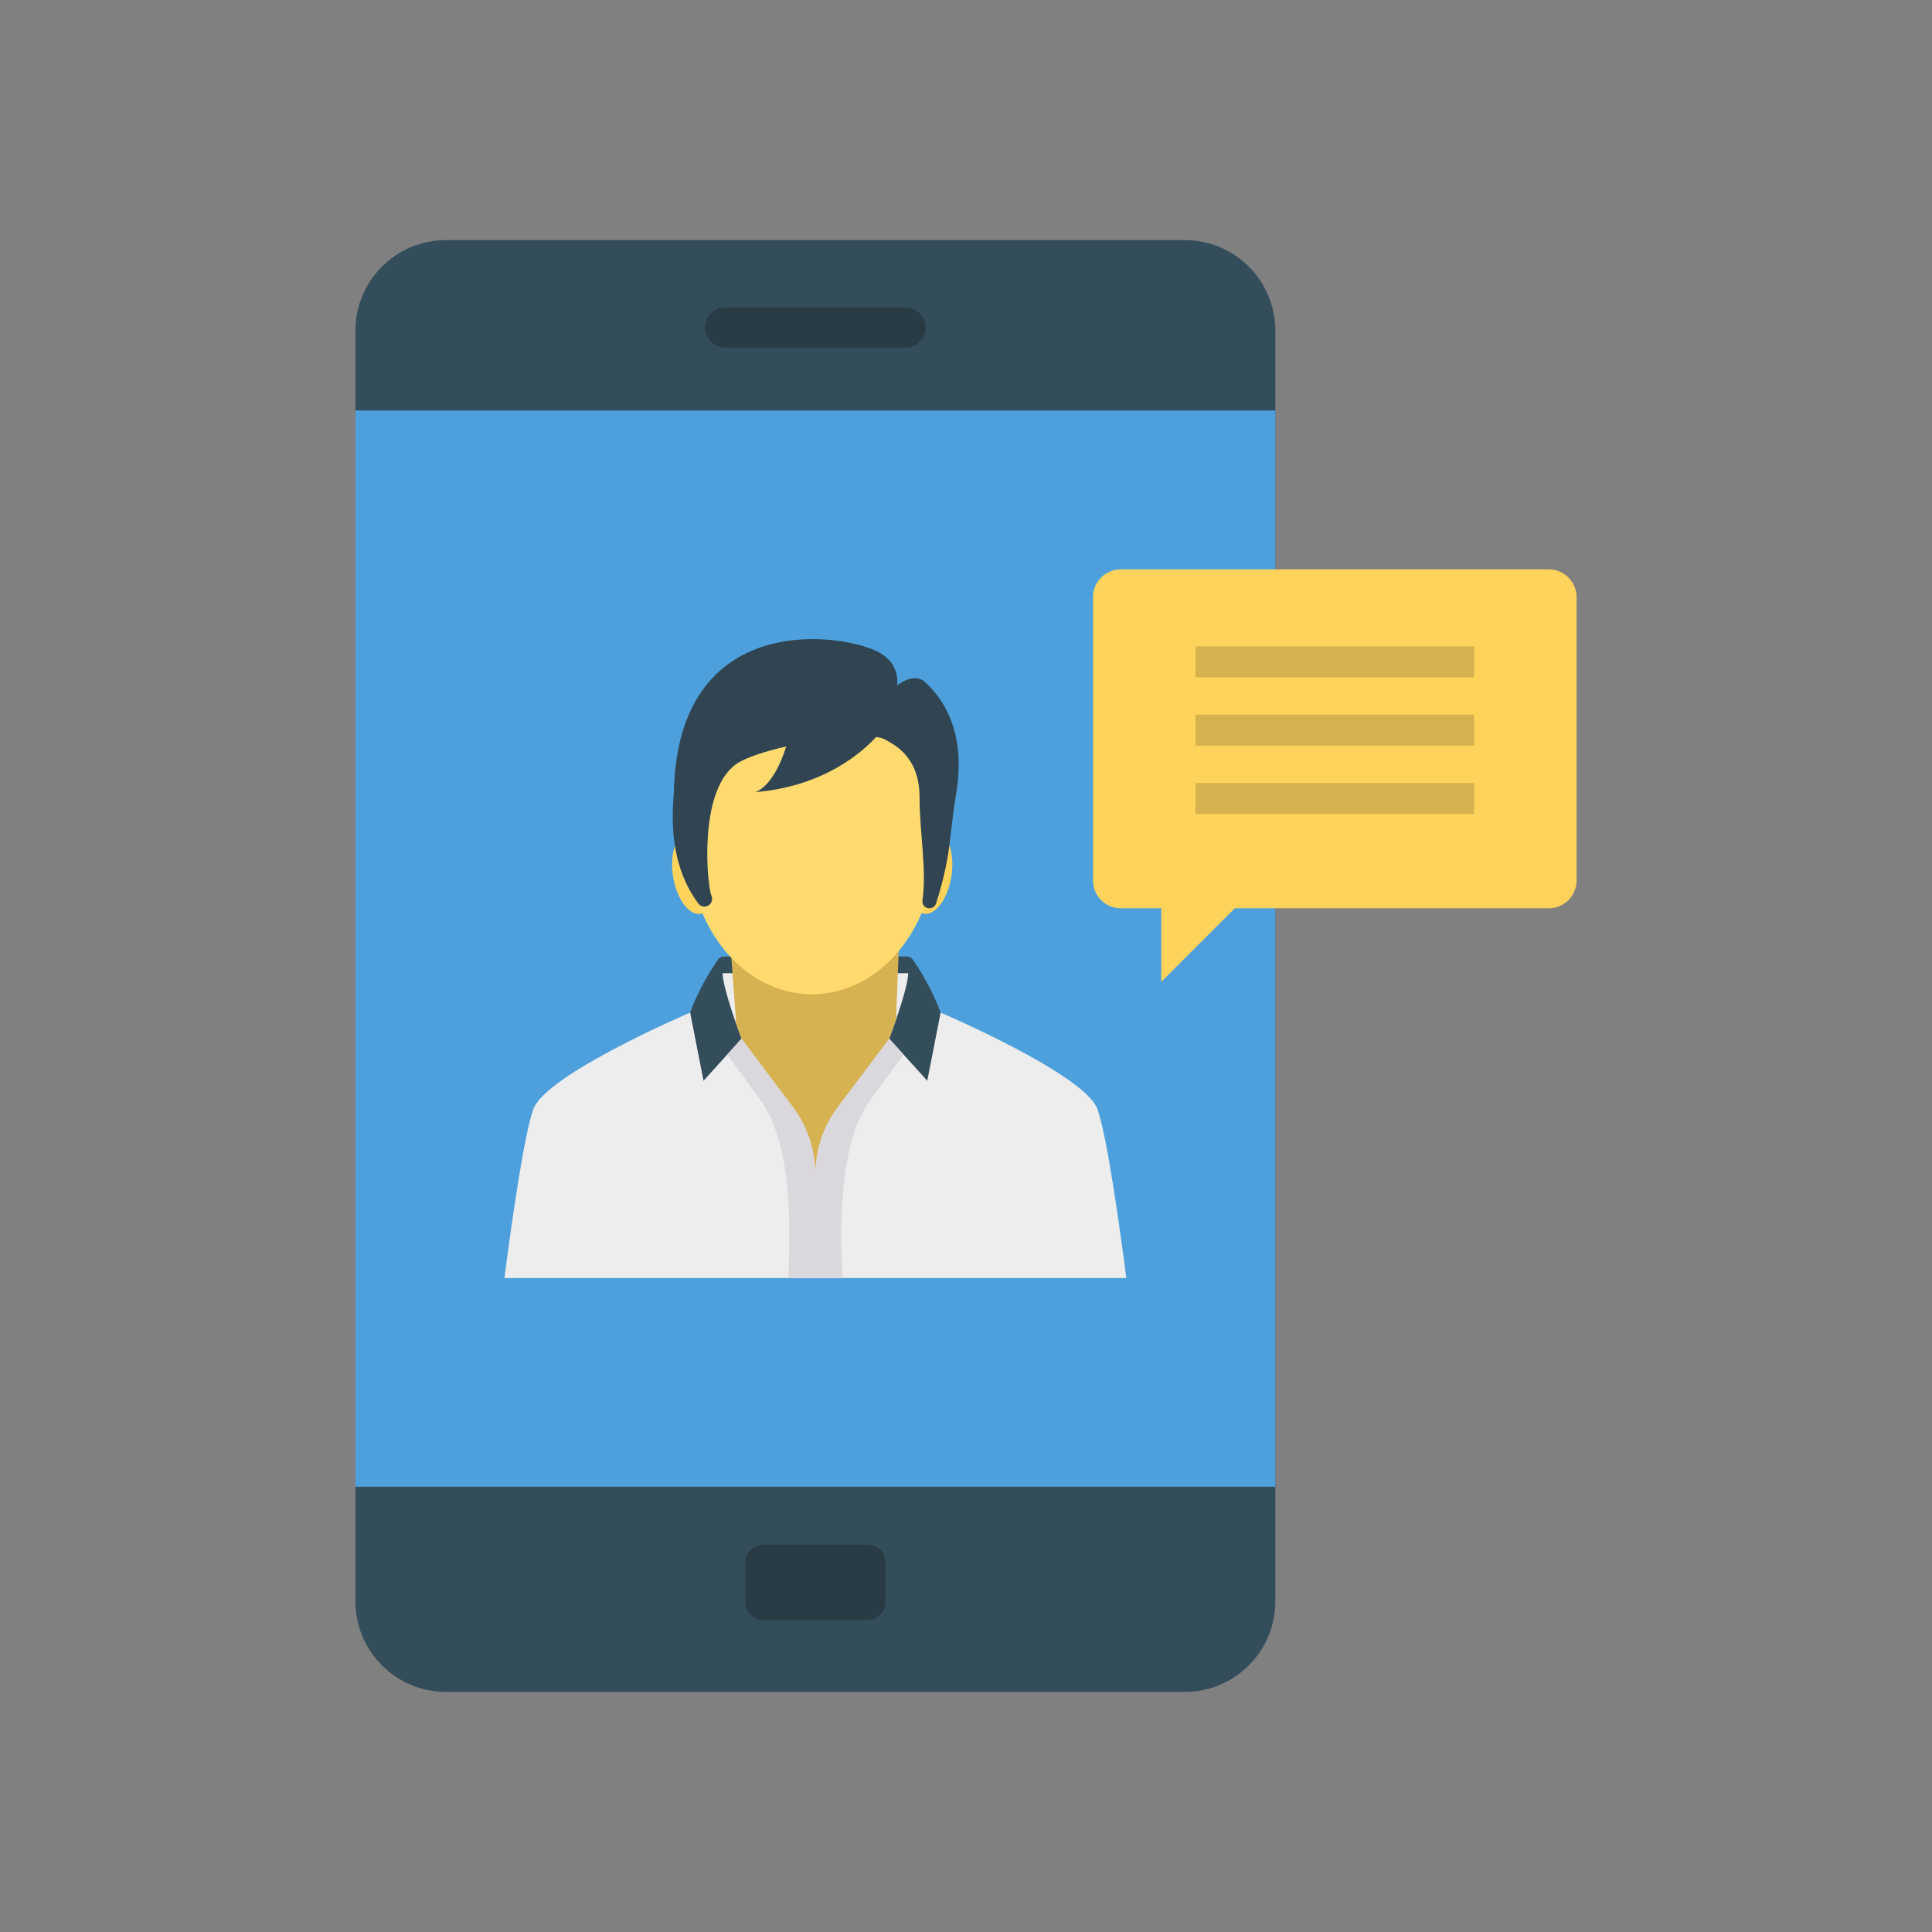
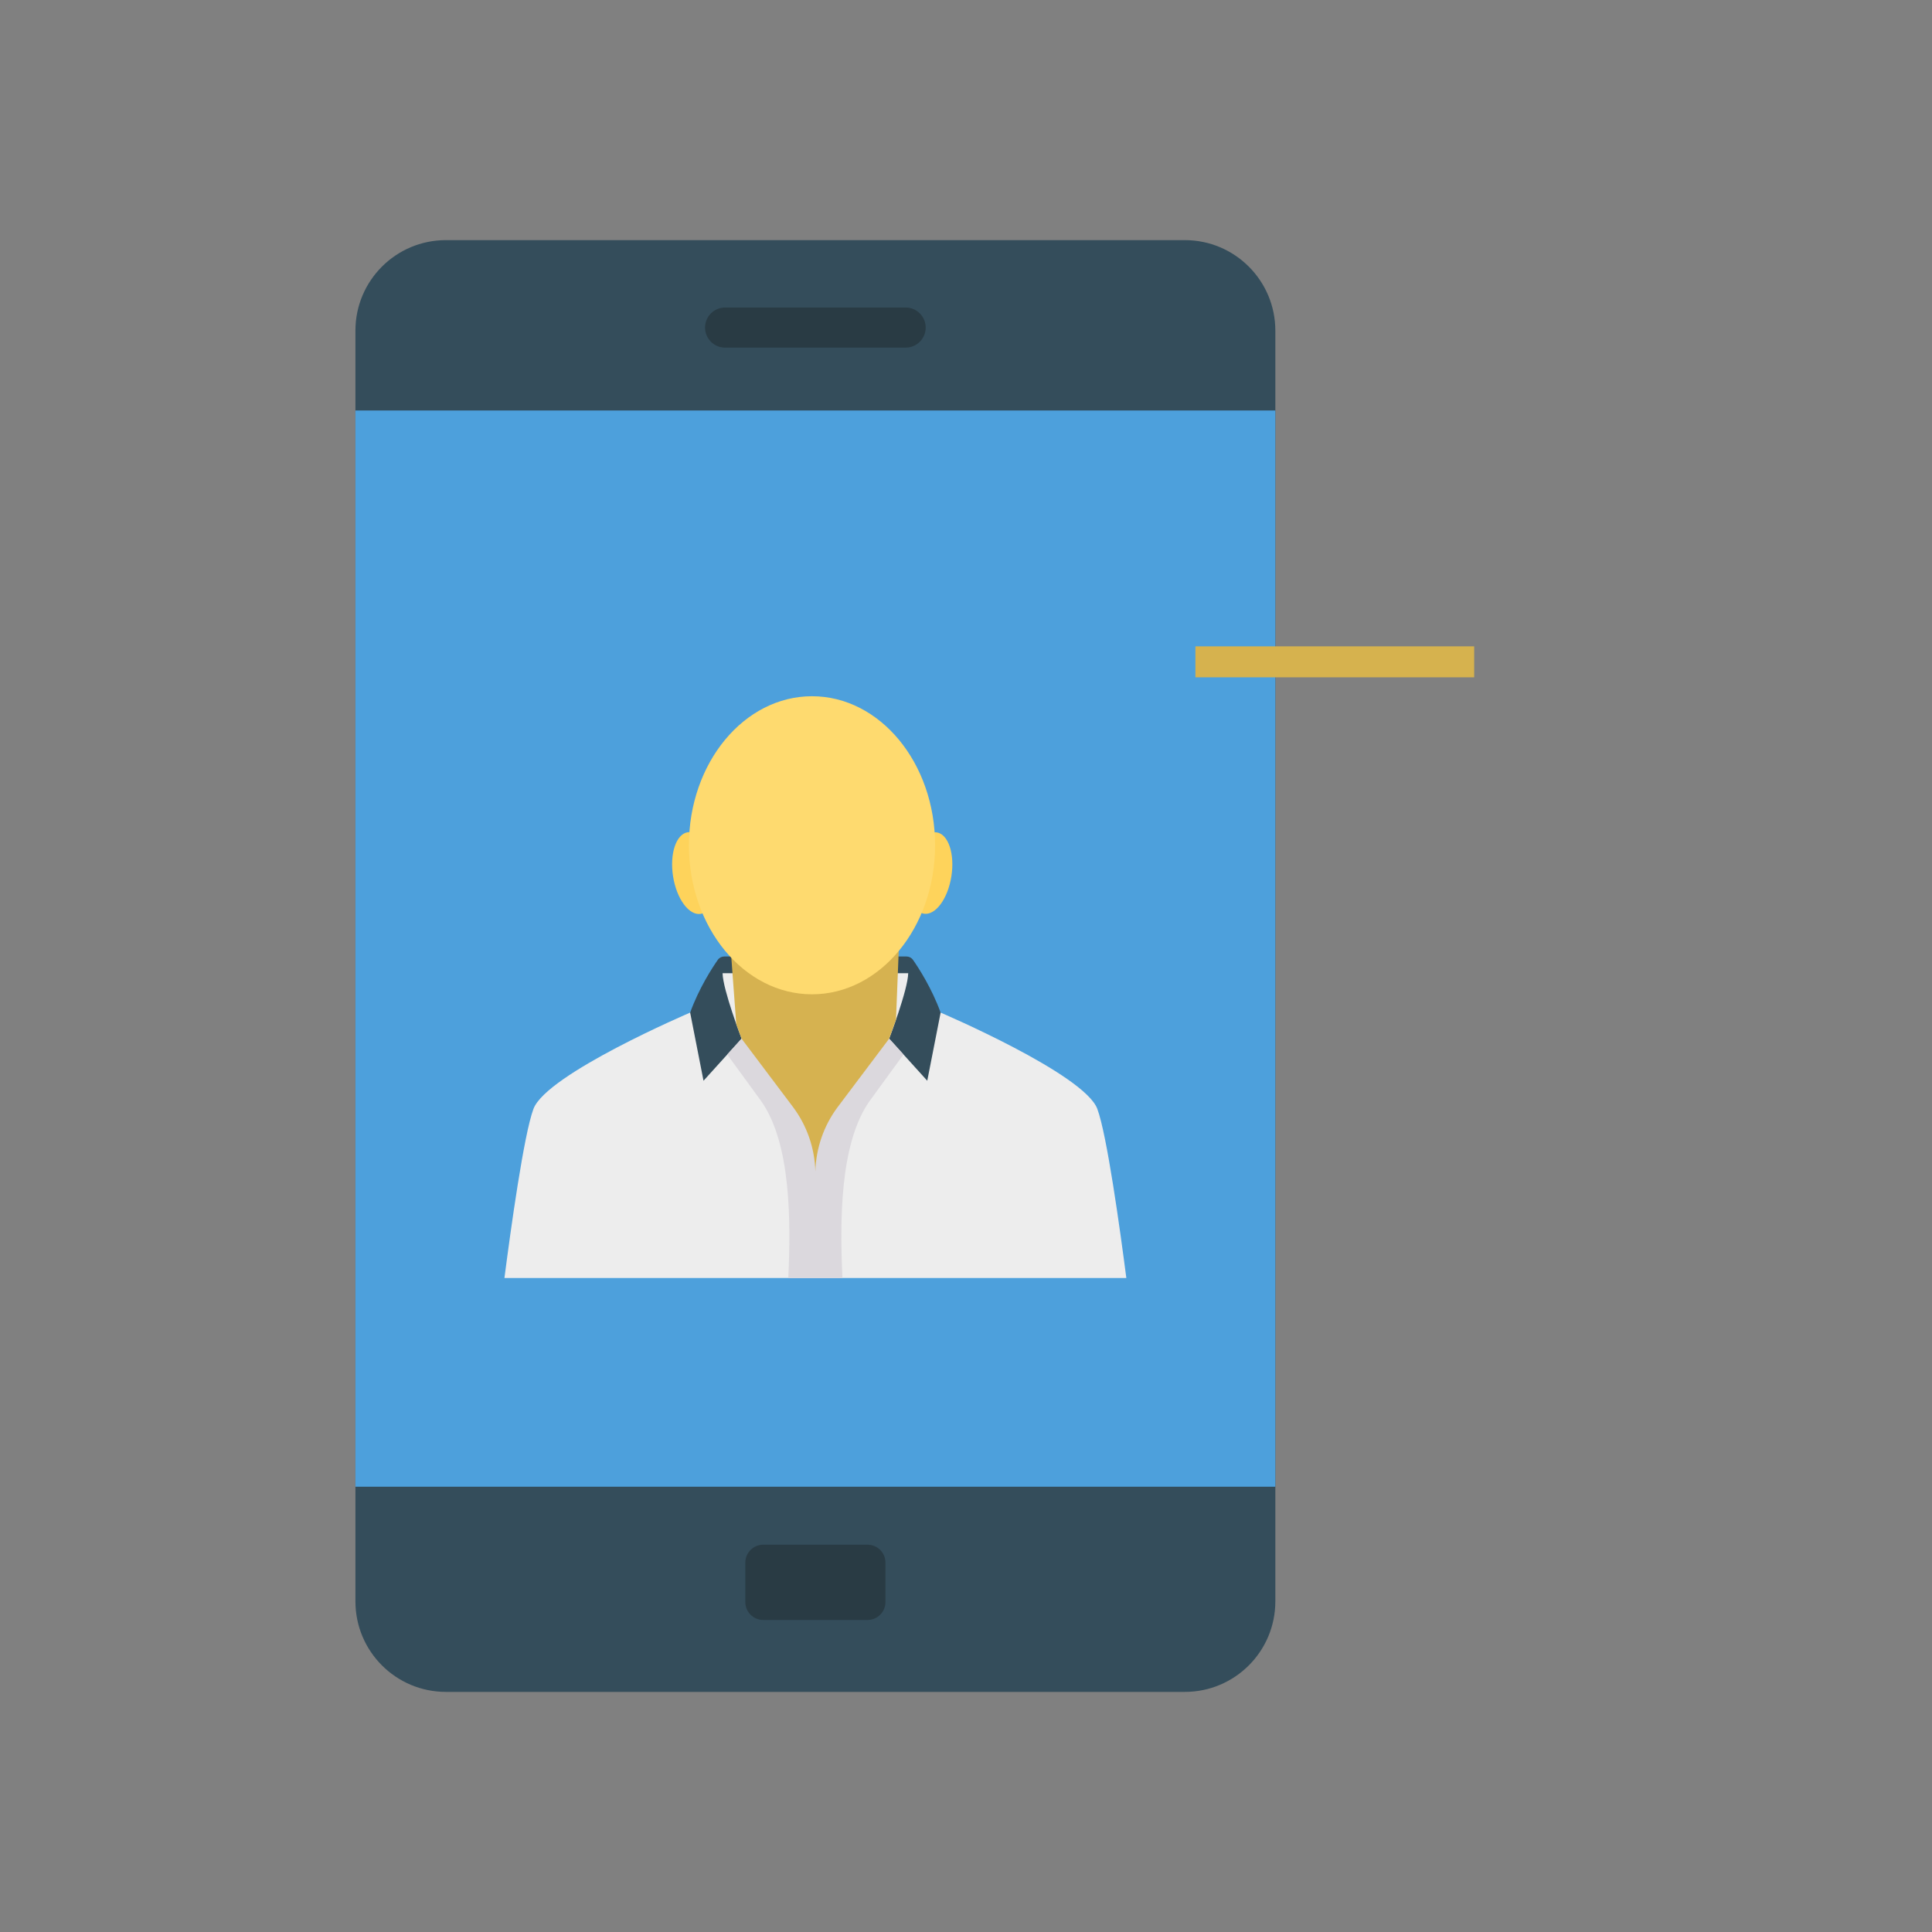
<svg xmlns="http://www.w3.org/2000/svg" height="512" viewBox="0 0 100 100" width="512">
  <rect x="0" y="0" width="100" height="100" fill="#808080" stroke="none" />
  <path d="m61.327 12.429h-38.246c-2.587 0-4.684 2.097-4.684 4.684v65.775c0 2.587 2.097 4.684 4.684 4.684h38.246c2.587 0 4.684-2.097 4.684-4.684v-65.775c-0-2.587-2.097-4.684-4.684-4.684z" fill="#344d5b" />
  <path d="m18.396 21.247h47.614v55.705h-47.614z" fill="#4da0dc" />
  <path d="m46.876 15.917h-9.345c-.573 0-1.038.465-1.038 1.038 0 .573.465 1.038 1.038 1.038h9.345c.573 0 1.038-.465 1.038-1.038 0-.573-.465-1.038-1.038-1.038z" fill="#293b44" />
  <path d="m44.902 79.953h-5.396c-.513 0-.929.416-.929.929v2.039c0 .513.416.929.929.929h5.396c.513 0 .929-.416.929-.929v-2.039c0-.513-.416-.929-.929-.929z" fill="#293b44" />
  <path d="m58.299 66.15c-.328-2.532-1.006-7.431-1.503-8.756-.679-1.81-8.111-4.982-8.111-4.982l-1.618-2.314h-.905l-3.958.274-3.958-.274h-.905l-1.618 2.314s-7.432 3.172-8.111 4.982c-.497 1.325-1.175 6.224-1.503 8.756z" fill="#ededed" />
  <path d="m47.255 49.682c-.078-.112-.203-.175-.339-.175h-4.706-.013-4.706c-.136 0-.262.063-.339.175-.281.403-.972 1.461-1.43 2.73l.692 3.527 1.971-2.178s-.968-2.524-.985-3.389h4.798.013 4.798c-.017.864-.985 3.389-.985 3.389l1.971 2.178.692-3.527c-.459-1.268-1.149-2.326-1.43-2.73z" fill="#344d5b" />
  <path d="m46.375 54.563-4.235 6.27-4.194-6.44.438-.632-.275-.751-.423-5.7h8.907l-.216 5.469-.355.982z" fill="#d6b250" />
  <path d="m46.765 54.581-.742-.82-2.655 3.527c-.728.967-1.132 2.137-1.165 3.344-.033-1.207-.437-2.377-1.165-3.344l-2.655-3.527-.742.82 1.762 2.418c1.552 2.212 1.53 6.263 1.399 9.151h2.802c-.131-2.887-.153-6.939 1.399-9.151z" fill="#dbd8dd" />
  <path d="m48.486 43.084c-.603-.096-1.241.769-1.425 1.931-.184 1.162.155 2.182.757 2.278.603.096 1.241-.769 1.425-1.931.184-1.162-.155-2.182-.757-2.278z" fill="#fed35b" />
  <path d="m35.598 43.076c.605-.096 1.246.772 1.431 1.939.185 1.167-.155 2.191-.76 2.287-.605.096-1.246-.772-1.431-1.939-.185-1.167.155-2.191.76-2.287z" fill="#fed35b" />
  <ellipse cx="42.029" cy="43.751" fill="#feda6f" rx="6.371" ry="7.714" />
-   <path d="m47.874 35.305c-.453-.408-1.045-.119-1.433.164.046-.581-.128-1.244-.947-1.702-1.763-.984-10.427-2.33-10.616 7.268l.002-.001c-.037.404-.059.829-.059 1.283.002 2.587.956 3.94 1.322 4.447.105.145.295.198.462.134.219-.084.313-.335.215-.547-.195-.42-.722-5.328 1.262-6.784.453-.333 1.464-.666 2.612-.93-.69 2.185-1.617 2.365-1.617 2.365 3.573-.29 5.573-2.091 6.27-2.854.219.03.394.078.499.148.284.189 1.75.751 1.75 2.977 0 1.833.382 3.758.149 5.332-.032.217.141.409.36.409.159 0 .298-.101.347-.251.183-.562.416-1.383.587-2.341v0s.001-.005.002-.013c.059-.331.106-.682.145-1.04.073-.538.139-1.305.309-2.333.559-3.388-.884-5.068-1.62-5.73z" fill="#304551" />
-   <path d="m80.162 29.469h-22.147c-.796 0-1.442.646-1.442 1.442v14.662c0 .796.645 1.441 1.442 1.441h2.092v3.805l3.805-3.805h16.25c.796 0 1.442-.646 1.442-1.441v-14.662c0-.796-.645-1.442-1.442-1.442z" fill="#fed35b" />
  <g fill="#d6b24e">
    <path d="m61.874 33.455h14.429v1.603h-14.429z" />
-     <path d="m61.874 36.992h14.429v1.603h-14.429z" />
-     <path d="m61.874 40.529h14.429v1.603h-14.429z" />
  </g>
</svg>